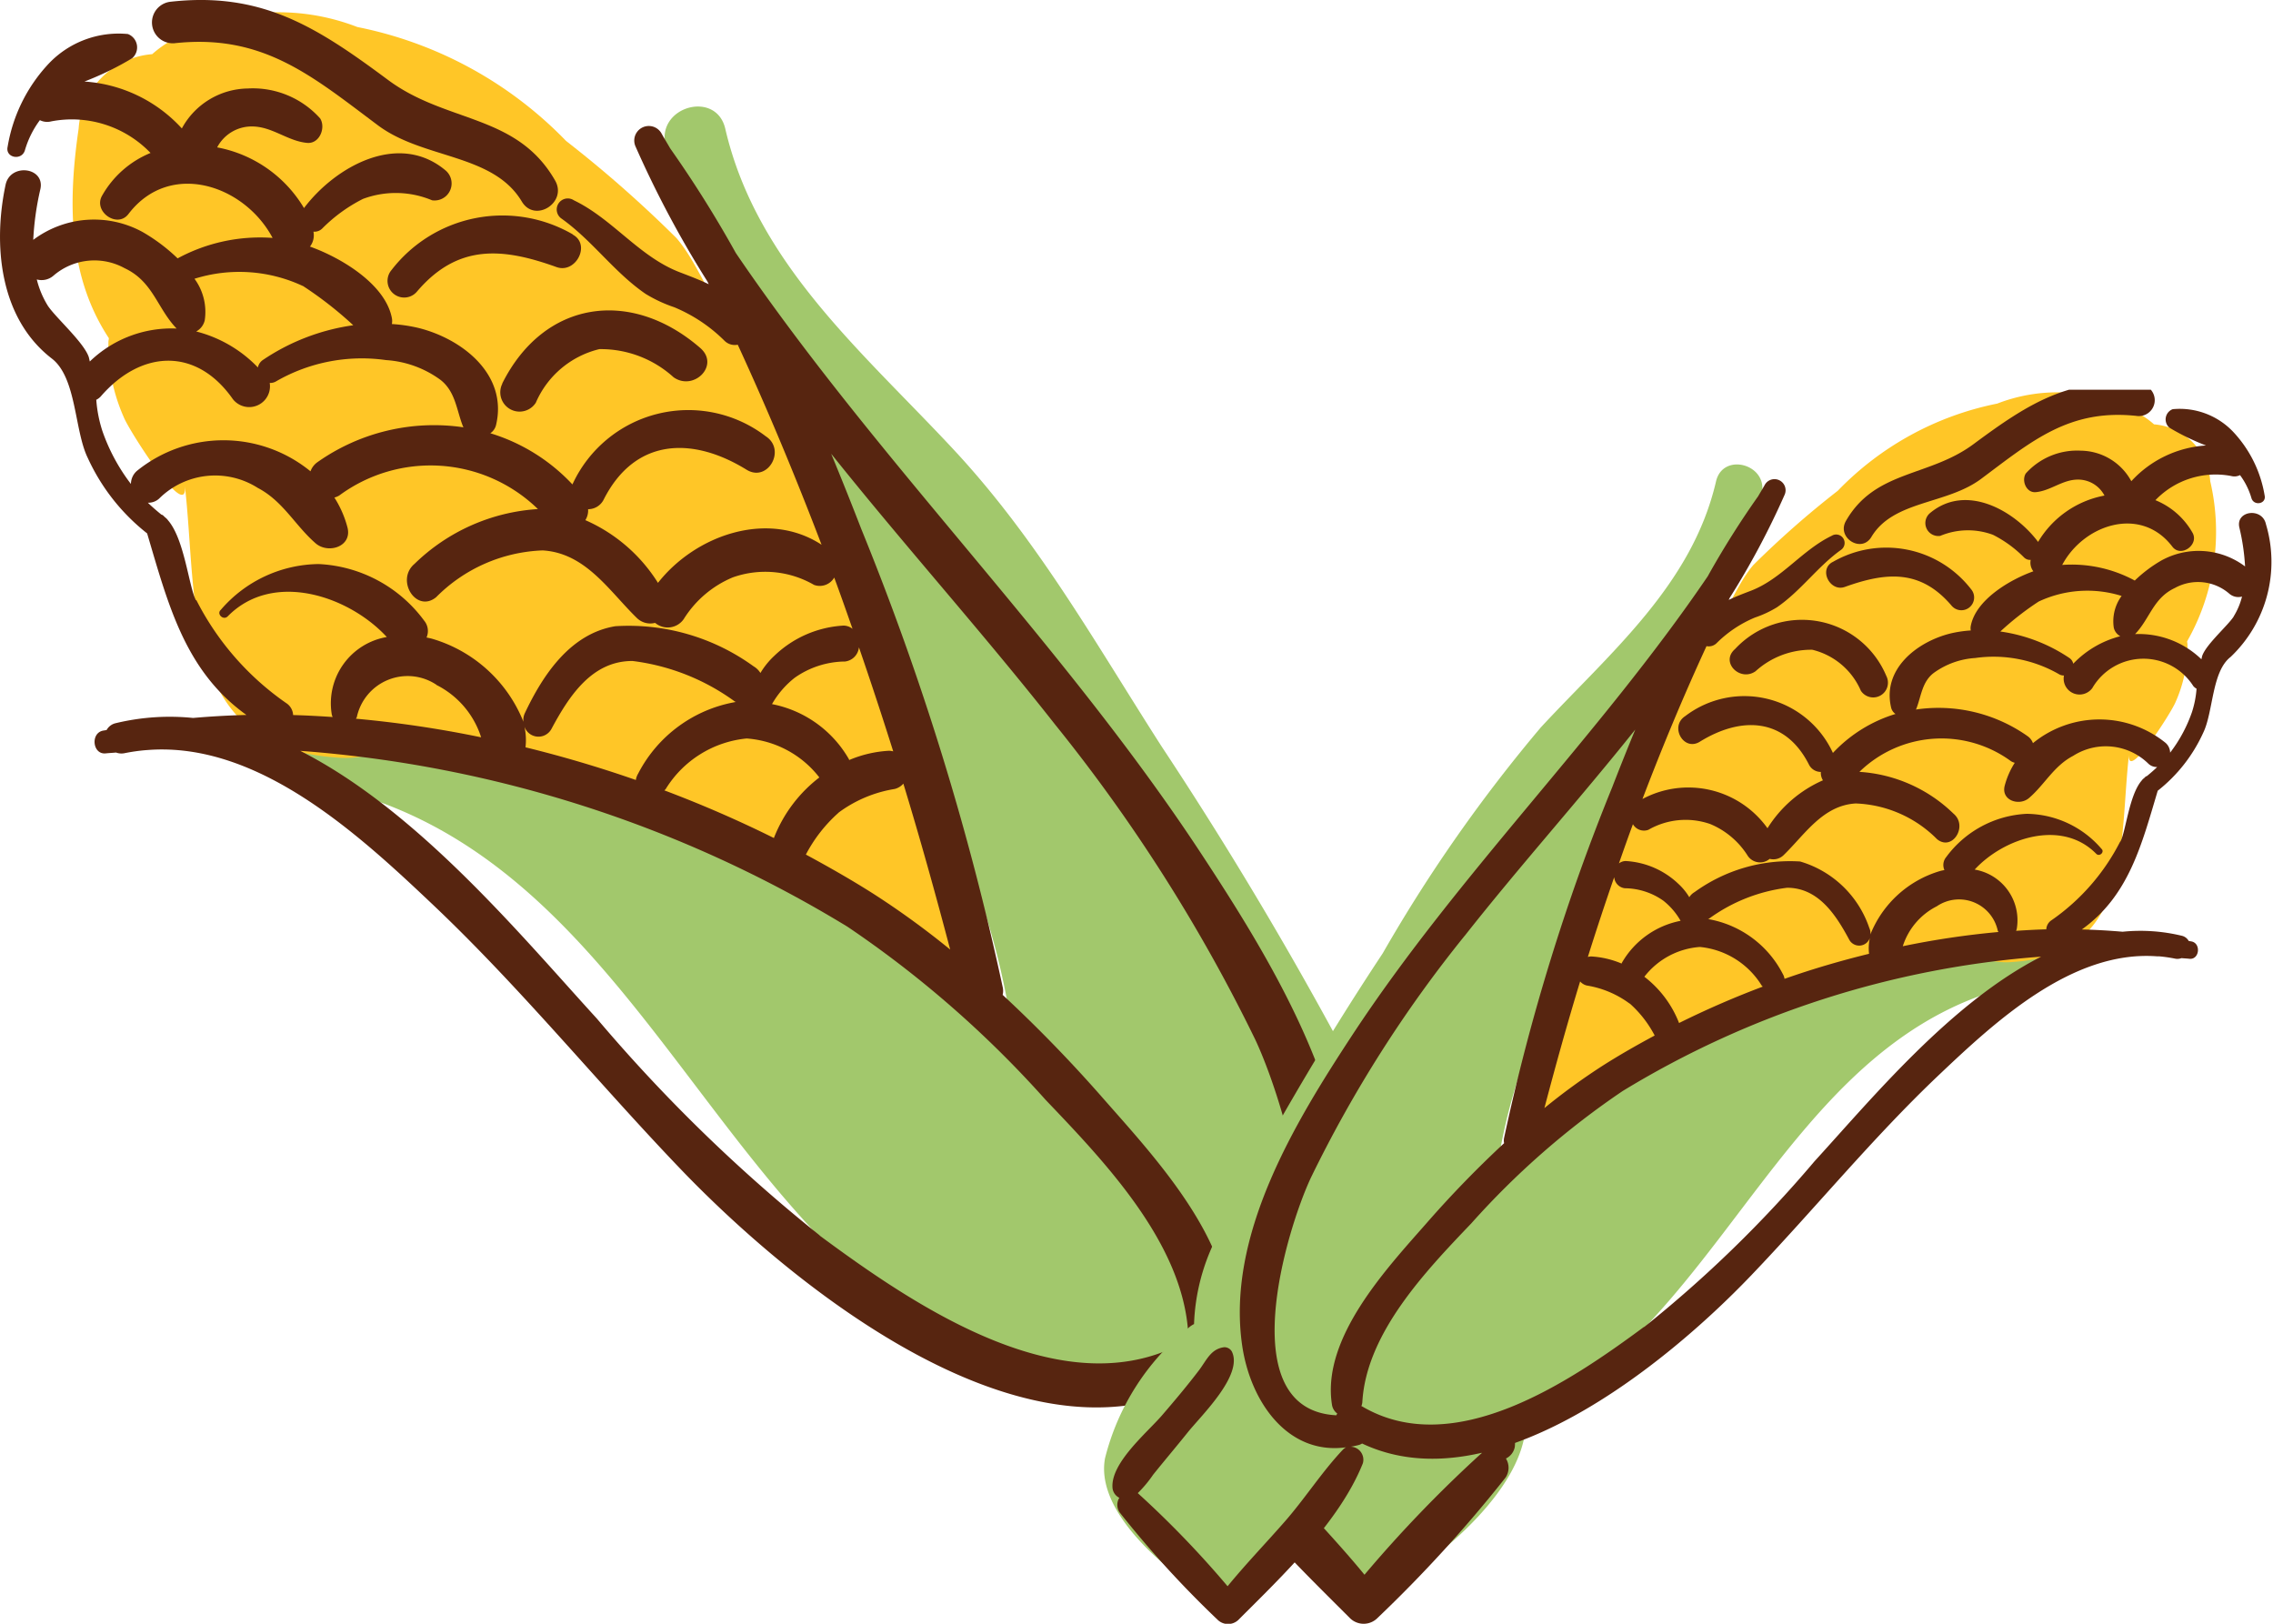
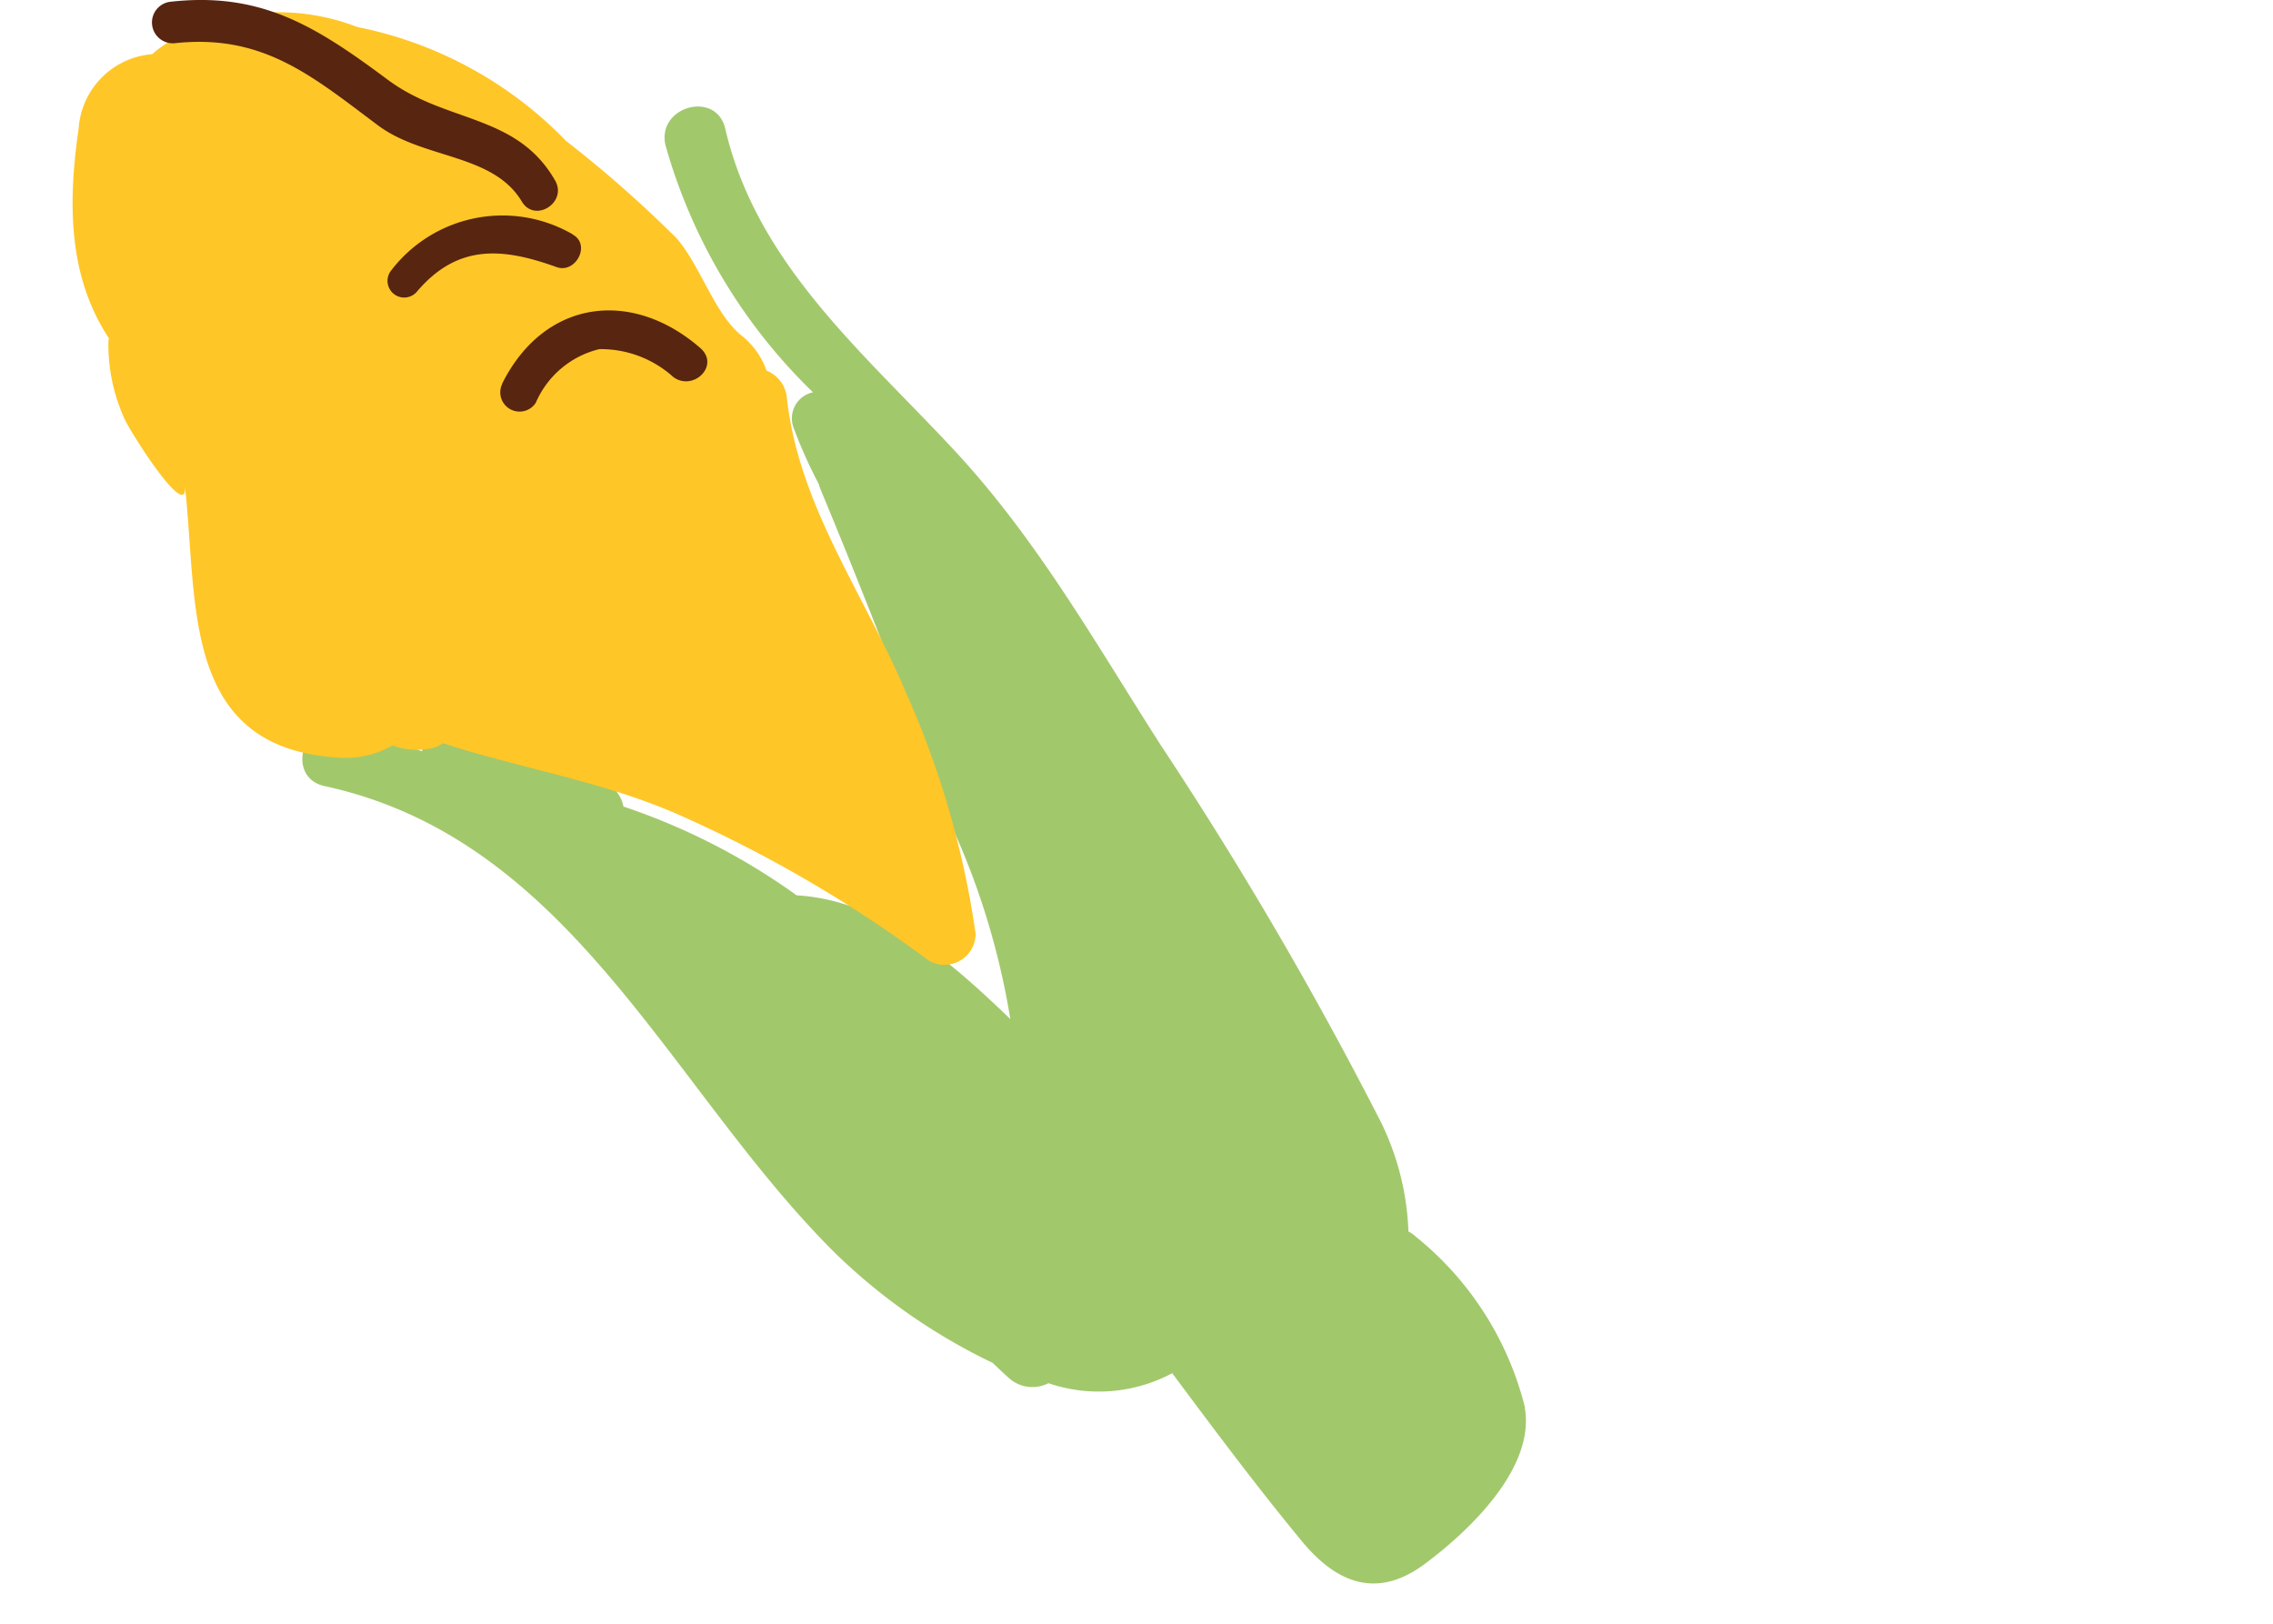
<svg xmlns="http://www.w3.org/2000/svg" width="70" height="50" viewBox="0 0 70 50">
  <defs>
    <clipPath id="clip-path">
      <rect id="長方形_5316" data-name="長方形 5316" width="47.001" height="50" fill="none" />
    </clipPath>
    <clipPath id="clip-path-2">
-       <rect id="長方形_5317" data-name="長方形 5317" width="36" height="38" transform="translate(0 0.208)" fill="none" />
-     </clipPath>
+       </clipPath>
  </defs>
  <g id="img-header-top" transform="translate(-233.525 -144)">
    <rect id="長方形_5274" data-name="長方形 5274" width="70" height="50" transform="translate(233.526 144)" fill="none" />
    <g id="グループ_13129" data-name="グループ 13129" transform="translate(233.525 144)" clip-path="url(#clip-path)">
      <path id="パス_1443" data-name="パス 1443" d="M52.292,45.229a9.786,9.786,0,0,0-3.364-5.269A.985.985,0,0,0,48.7,39.8a8.307,8.307,0,0,0-.836-3.347,119.194,119.194,0,0,0-6.769-11.595c-2.031-3.167-3.805-6.341-6.376-9.108-2.792-3.006-6.089-5.736-7.057-9.906-.277-1.2-2.118-.69-1.841.508a16.976,16.976,0,0,0,4.542,7.607.82.82,0,0,0-.589,1.113,14.5,14.5,0,0,0,.772,1.721.964.964,0,0,0,.043.139c1.441,3.459,2.785,6.962,4.087,10.475a23.238,23.238,0,0,1,1.764,5.851c-1.9-1.824-3.983-3.652-6.581-3.81a20.1,20.1,0,0,0-5.334-2.734,1.008,1.008,0,0,0-.1-.286c-.305-.578-1.093-.826-1.654-1.052a10.017,10.017,0,0,0-2.289-.666,1.355,1.355,0,0,0-.437.013.969.969,0,0,0-.244-.043.96.96,0,0,0-1.294.043.933.933,0,0,0-.193.291,14.839,14.839,0,0,0-2.483-.769c-1.2-.26-1.71,1.58-.507,1.841,7.656,1.657,10.64,9.369,15.77,14.427a18.239,18.239,0,0,0,4.8,3.332c.172.162.341.327.52.483a1.08,1.08,0,0,0,1.2.144,4.8,4.8,0,0,0,3.812-.308c1.308,1.755,2.6,3.487,4,5.182,1.086,1.311,2.323,1.766,3.767.7,1.324-.982,3.422-2.938,3.091-4.816" transform="translate(-5.326 -1.879)" fill="#a2c86c" />
      <path id="パス_1444" data-name="パス 1444" d="M29.194,21.581c-1.275-3.042-3.317-5.759-3.684-9.117a1,1,0,0,0-.626-.835,2.379,2.379,0,0,0-.753-1.066c-.85-.674-1.26-2.13-2.02-3.014a37.423,37.423,0,0,0-3.4-2.992,12.28,12.28,0,0,0-6.428-3.508,6.714,6.714,0,0,0-5.726.412,3.507,3.507,0,0,0-.592.424A2.465,2.465,0,0,0,3.7,4.176C3.33,6.7,3.45,8.834,4.63,10.63c0,.035-.01.069-.013.1a5.514,5.514,0,0,0,.477,2.343c.157.4,2.02,3.325,1.873,2.07.415,3.556-.16,8.081,4.683,8.4a2.9,2.9,0,0,0,1.713-.373,2.17,2.17,0,0,0,1.214.088.793.793,0,0,0,.335-.159c2.443.8,5.012,1.182,7.419,2.273A40.334,40.334,0,0,1,29.888,29.8a.959.959,0,0,0,1.436-.825,27.8,27.8,0,0,0-2.129-7.393" transform="translate(-1.278 -0.217)" fill="#ffc627" />
-       <path id="パス_1445" data-name="パス 1445" d="M46.651,45.126c.109-1.011-1.39-2.248-2-2.955-.507-.589-1.007-1.185-1.479-1.8-.309-.406-.477-.87-1.022-.937a.345.345,0,0,0-.308.173c-.469.952,1.233,2.579,1.781,3.264.457.571.931,1.129,1.391,1.7a4.971,4.971,0,0,0,.627.747c-.006.005-.013.006-.02.011a39.57,39.57,0,0,0-3.6,3.737c-.735-.9-1.545-1.738-2.308-2.609-.819-.936-1.488-1.993-2.339-2.895a.425.425,0,0,0-.135-.1c2.357.324,3.854-1.832,4.186-4.088.655-4.446-2.115-8.991-4.454-12.545C32.687,20.321,27.035,14.8,22.661,8.366a35.612,35.612,0,0,0-2.023-3.224c-.088-.155-.183-.307-.269-.463a.448.448,0,0,0-.8.4,32.081,32.081,0,0,0,2.218,4.165c.013.027.026.055.04.083-.286-.137-.59-.252-.9-.371-1.248-.482-2.055-1.636-3.255-2.214a.34.34,0,0,0-.374.568c.95.678,1.619,1.654,2.585,2.315a4.317,4.317,0,0,0,.882.411,4.811,4.811,0,0,1,1.548,1.033.451.451,0,0,0,.407.121c.934,2.026,1.788,4.081,2.581,6.159-1.642-1.075-3.872-.309-5.038,1.174a5.01,5.01,0,0,0-2.236-1.931.556.556,0,0,0,.084-.337.535.535,0,0,0,.482-.3c.964-1.9,2.734-1.944,4.4-.915.653.4,1.228-.617.589-1.031a3.927,3.927,0,0,0-5.953,1.483A5.749,5.749,0,0,0,15.1,13.916a.423.423,0,0,0,.177-.255c.369-1.555-1.049-2.662-2.409-2.992a4.884,4.884,0,0,0-.8-.116.475.475,0,0,0,0-.185c-.2-1.044-1.562-1.857-2.522-2.2a.566.566,0,0,0,.107-.459A.344.344,0,0,0,9.935,7.6a4.825,4.825,0,0,1,1.243-.9,2.892,2.892,0,0,1,2.129.043.525.525,0,0,0,.415-.92c-1.449-1.217-3.4-.115-4.36,1.159A3.963,3.963,0,0,0,6.688,5.113a1.2,1.2,0,0,1,1.07-.644c.625,0,1.1.452,1.7.506.384.035.583-.47.4-.755a2.782,2.782,0,0,0-2.23-.92A2.346,2.346,0,0,0,5.6,4.53a4.454,4.454,0,0,0-3-1.444A9.393,9.393,0,0,0,4.068,2.37a.441.441,0,0,0-.129-.747A2.968,2.968,0,0,0,1.5,2.535,4.915,4.915,0,0,0,.235,5.093c-.08.345.435.44.532.109a2.915,2.915,0,0,1,.461-.927.5.5,0,0,0,.353.037,3.358,3.358,0,0,1,3.055.973A3.03,3.03,0,0,0,3.144,6.6c-.28.486.466,1.019.811.566,1.271-1.669,3.571-.9,4.44.735a5.339,5.339,0,0,0-2.925.63,5.49,5.49,0,0,0-1.083-.814,3.115,3.115,0,0,0-3.363.244A8.757,8.757,0,0,1,1.243,6.4c.151-.679-.927-.812-1.071-.136-.388,1.825-.2,4.1,1.424,5.352.765.59.693,2.213,1.105,3.056A6.267,6.267,0,0,0,4.531,17c.653,2.2,1.166,4.234,3.058,5.591-.553.013-1.1.045-1.643.092a7.1,7.1,0,0,0-2.374.159.427.427,0,0,0-.289.213c-.038.008-.076.012-.113.019-.389.08-.319.741.084.7.106-.011.214-.016.321-.026a.475.475,0,0,0,.26.02,5.741,5.741,0,0,1,.647-.093l.084-.006c3.4-.251,6.491,2.609,8.781,4.779,2.691,2.551,5.038,5.439,7.6,8.113,3.412,3.56,10.371,9.231,15.646,6.74a.6.6,0,0,0,.107.052c.119.034.234.055.349.077a.52.52,0,0,0-.484.671c.947,2.362,3.238,4.527,5.015,6.308a.6.6,0,0,0,.844-.013,41.7,41.7,0,0,0,3.94-4.32.541.541,0,0,0,.013-.589.5.5,0,0,0,.274-.36M32.47,22.857a50.9,50.9,0,0,1,6.189,9.734c.993,2.111,3.193,9.363-1.019,9.583a.73.73,0,0,0-.039-.069.542.542,0,0,0,.215-.363c.422-2.687-2.206-5.48-3.817-7.314a43.113,43.113,0,0,0-3.121-3.218.519.519,0,0,0,.006-.216,84.259,84.259,0,0,0-4.359-14.128q-.448-1.158-.928-2.319c2.262,2.832,4.7,5.546,6.873,8.309M13.44,21.666a2.73,2.73,0,0,1,1.377,1.613,34.245,34.245,0,0,0-3.857-.573.379.379,0,0,0,.028-.045,1.6,1.6,0,0,1,2.452-1m13.01-1.159Q27,22.1,27.508,23.712a.579.579,0,0,0-.127-.019,3.666,3.666,0,0,0-1.23.286.171.171,0,0,0-.009-.029,3.5,3.5,0,0,0-2.367-1.693,2.773,2.773,0,0,1,.7-.812,2.728,2.728,0,0,1,1.549-.5.488.488,0,0,0,.428-.438m-6.868,4.087c-1.113-.388-2.25-.725-3.4-1.007a1.951,1.951,0,0,0-.033-.638.455.455,0,0,0,.831.073c.536-1,1.242-2.1,2.5-2.093a6.751,6.751,0,0,1,3.153,1.251c.011.006.02.005.031.01A4.189,4.189,0,0,0,19.651,24.4a.521.521,0,0,0-.069.193m.918.281a3.3,3.3,0,0,1,2.495-1.559,3.109,3.109,0,0,1,2.238,1.2,4.325,4.325,0,0,0-1.4,1.865,36.554,36.554,0,0,0-3.373-1.467c.013-.015.028-.022.039-.038m5.326.723a3.954,3.954,0,0,1,1.727-.728.514.514,0,0,0,.268-.165c.515,1.688.99,3.394,1.442,5.11a25.73,25.73,0,0,0-2.376-1.725c-.662-.42-1.356-.816-2.068-1.2A4.527,4.527,0,0,1,25.826,25.6M9.327,9.379a11.612,11.612,0,0,1,1.552,1.211A6.617,6.617,0,0,0,8.1,11.657a.366.366,0,0,0-.158.233,4,4,0,0,0-1.9-1.108.525.525,0,0,0,.263-.342,1.723,1.723,0,0,0-.315-1.281,4.618,4.618,0,0,1,3.333.221m-7.856.6a2.814,2.814,0,0,1-.334-.8.555.555,0,0,0,.512-.115,1.928,1.928,0,0,1,2.194-.231c.877.411,1,1.234,1.6,1.858a3.622,3.622,0,0,0-2.673,1.014c-.015-.052-.02-.106-.039-.156-.174-.464-1.042-1.223-1.264-1.576m1.5,2.913a.487.487,0,0,0,.136-.1c1.235-1.432,2.94-1.54,4.073.08a.64.64,0,0,0,1.134-.5.358.358,0,0,0,.214-.059,5.286,5.286,0,0,1,3.365-.645,3.187,3.187,0,0,1,1.68.609c.464.363.493.926.693,1.433a.313.313,0,0,0,.018.029,6.226,6.226,0,0,0-4.5,1.073.585.585,0,0,0-.214.281,4.237,4.237,0,0,0-5.349-.01.54.54,0,0,0-.181.4,5.8,5.8,0,0,1-.881-1.638,4.012,4.012,0,0,1-.185-.944m3.07,6.165c-.221-.41-.355-1.9-.872-2.476,0,0,0-.009-.008-.013a.608.608,0,0,0-.085-.078.793.793,0,0,0-.058-.056.337.337,0,0,0-.045-.018c-.147-.12-.286-.241-.415-.365a.487.487,0,0,0,.351-.13A2.447,2.447,0,0,1,7.94,15.6c.781.409,1.149,1.159,1.781,1.706.389.336,1.14.1.977-.5a3.236,3.236,0,0,0-.4-.91.587.587,0,0,0,.15-.063,4.738,4.738,0,0,1,6.118.418,5.97,5.97,0,0,0-3.8,1.687c-.593.5.052,1.528.666,1.026a4.865,4.865,0,0,1,3.28-1.44c1.326.079,2.049,1.251,2.9,2.08a.592.592,0,0,0,.563.151.6.6,0,0,0,.881-.116,3.258,3.258,0,0,1,1.514-1.286,3,3,0,0,1,2.5.233.514.514,0,0,0,.621-.226c.194.524.379,1.052.564,1.579a.446.446,0,0,0-.279-.1,3.341,3.341,0,0,0-2.127.928,2.423,2.423,0,0,0-.431.531.614.614,0,0,0-.212-.206,6.555,6.555,0,0,0-4.256-1.234c-1.39.228-2.234,1.506-2.788,2.68a.475.475,0,0,0-.041.265,4.348,4.348,0,0,0-2.818-2.56c-.055-.015-.111-.025-.167-.038a.5.5,0,0,0-.074-.519,4.285,4.285,0,0,0-3.247-1.742,4.029,4.029,0,0,0-3.016,1.411c-.139.124.079.336.213.2,1.4-1.425,3.74-.625,4.9.636a2.071,2.071,0,0,0-1.7,2.35.379.379,0,0,0,.032.113c-.407-.027-.813-.05-1.217-.06a.466.466,0,0,0-.216-.371,8.609,8.609,0,0,1-2.764-3.169m19.2,19.565a49.373,49.373,0,0,1-6.869-6.682c-2.331-2.551-5.505-6.4-9.131-8.241A37.711,37.711,0,0,1,26.1,29.112a32.67,32.67,0,0,1,6.1,5.33c1.824,1.91,4.241,4.425,4.394,7.212a.577.577,0,0,0,.041.16.168.168,0,0,0-.019.006c-3.715,2.2-8.411-1.007-11.376-3.2" transform="translate(0 -0.575)" fill="#572510" />
      <path id="パス_1446" data-name="パス 1446" d="M8.042,1.332c2.728-.3,4.241,1.008,6.276,2.53,1.4,1.044,3.541.862,4.427,2.344.4.671,1.412.031,1.026-.646C18.593,3.5,16.427,3.8,14.626,2.462,12.435.835,10.739-.267,7.907.056a.642.642,0,0,0,.136,1.276" transform="translate(-2.675 0)" fill="#572510" />
      <path id="パス_1447" data-name="パス 1447" d="M24.277,17.279a.594.594,0,0,0,1.03.589,2.862,2.862,0,0,1,1.956-1.65,3.332,3.332,0,0,1,2.287.866c.62.436,1.433-.366.823-.9-2.131-1.85-4.811-1.482-6.1,1.092" transform="translate(-8.806 -5.467)" fill="#572510" />
      <path id="パス_1448" data-name="パス 1448" d="M24.463,11.013a4.317,4.317,0,0,0-5.583,1.1.513.513,0,0,0,.783.664c1.253-1.474,2.631-1.358,4.3-.757.591.213,1.067-.692.5-1" transform="translate(-6.824 -3.796)" fill="#572510" />
    </g>
    <g id="グループ_13130" data-name="グループ 13130" transform="translate(267.525 155.792)" clip-path="url(#clip-path-2)">
      <path id="パス_1449" data-name="パス 1449" d="M14.667,35.78a7.478,7.478,0,0,1,2.571-4.027.752.752,0,0,1,.174-.12,6.348,6.348,0,0,1,.639-2.557,91.083,91.083,0,0,1,5.172-8.86,46.981,46.981,0,0,1,4.872-6.96c2.134-2.3,4.653-4.383,5.392-7.57.212-.916,1.618-.528,1.407.388a12.972,12.972,0,0,1-3.471,5.813.627.627,0,0,1,.45.851,11.078,11.078,0,0,1-.59,1.315.736.736,0,0,1-.033.106c-1.1,2.643-2.128,5.32-3.123,8a17.758,17.758,0,0,0-1.348,4.471c1.45-1.394,3.044-2.791,5.029-2.911a15.363,15.363,0,0,1,4.076-2.089.771.771,0,0,1,.075-.219c.233-.441.835-.631,1.264-.8a7.654,7.654,0,0,1,1.749-.509,1.035,1.035,0,0,1,.334.01.741.741,0,0,1,.186-.033.734.734,0,0,1,.989.033.713.713,0,0,1,.148.222,11.34,11.34,0,0,1,1.9-.588c.916-.2,1.306,1.208.387,1.407-5.85,1.266-8.13,7.16-12.051,11.024A13.937,13.937,0,0,1,27.2,34.725c-.132.124-.261.25-.4.369a.825.825,0,0,1-.919.11,3.664,3.664,0,0,1-2.913-.235c-1,1.341-1.987,2.665-3.06,3.96-.83,1-1.775,1.35-2.878.531-1.012-.751-2.615-2.245-2.362-3.68" transform="translate(-14.64 -2.653)" fill="#a2c86c" />
      <path id="パス_1450" data-name="パス 1450" d="M5.145,16.632c.974-2.324,2.534-4.4,2.815-6.967a.76.76,0,0,1,.478-.638,1.818,1.818,0,0,1,.576-.814c.65-.515.963-1.628,1.544-2.3a28.6,28.6,0,0,1,2.6-2.286A9.384,9.384,0,0,1,18.068.943a5.131,5.131,0,0,1,4.376.315,2.68,2.68,0,0,1,.453.324,1.884,1.884,0,0,1,1.731,1.751,6.832,6.832,0,0,1-.712,4.931c0,.027.007.053.01.079a4.213,4.213,0,0,1-.365,1.79c-.12.307-1.544,2.541-1.431,1.582-.317,2.717.123,6.175-3.578,6.422a2.215,2.215,0,0,1-1.309-.285,1.658,1.658,0,0,1-.928.068.606.606,0,0,1-.256-.122,53.652,53.652,0,0,0-5.669,1.737,30.821,30.821,0,0,0-5.775,3.377.733.733,0,0,1-1.1-.63,21.243,21.243,0,0,1,1.627-5.649" transform="translate(9.439 -0.307)" fill="#ffc627" />
      <path id="パス_1451" data-name="パス 1451" d="M0,34.856c-.084-.773,1.062-1.718,1.527-2.258.387-.45.77-.905,1.13-1.377.236-.31.365-.665.781-.716a.264.264,0,0,1,.235.132c.358.727-.942,1.971-1.361,2.494-.35.437-.712.863-1.063,1.3A3.8,3.8,0,0,1,.774,35s.01,0,.015.009a30.237,30.237,0,0,1,2.753,2.856c.562-.686,1.181-1.328,1.763-1.993.626-.715,1.137-1.523,1.788-2.212a.325.325,0,0,1,.1-.073c-1.8.247-2.945-1.4-3.2-3.124-.5-3.4,1.617-6.871,3.4-9.586,3.274-4.975,7.593-9.193,10.936-14.111A27.214,27.214,0,0,1,19.882,4.3c.068-.119.14-.234.206-.354a.342.342,0,0,1,.613.3,24.514,24.514,0,0,1-1.695,3.183l-.031.064c.218-.105.451-.193.686-.283.954-.369,1.57-1.25,2.487-1.692a.26.26,0,0,1,.286.434c-.726.518-1.237,1.264-1.975,1.769a3.3,3.3,0,0,1-.674.314,3.676,3.676,0,0,0-1.183.79.345.345,0,0,1-.311.092c-.714,1.548-1.367,3.118-1.972,4.707a2.994,2.994,0,0,1,3.85.9,3.829,3.829,0,0,1,1.708-1.476.425.425,0,0,1-.064-.258.409.409,0,0,1-.369-.23c-.737-1.45-2.089-1.486-3.359-.7-.5.309-.938-.472-.45-.788a3,3,0,0,1,4.549,1.133,4.393,4.393,0,0,1,1.928-1.2.323.323,0,0,1-.135-.195c-.282-1.188.8-2.034,1.841-2.287a3.732,3.732,0,0,1,.612-.089.363.363,0,0,1,0-.141c.152-.8,1.194-1.419,1.927-1.681a.433.433,0,0,1-.082-.351.263.263,0,0,1-.21-.081,3.687,3.687,0,0,0-.95-.691,2.21,2.21,0,0,0-1.627.033.4.4,0,0,1-.317-.7c1.108-.93,2.6-.088,3.332.885a3.028,3.028,0,0,1,2.044-1.427.916.916,0,0,0-.817-.492c-.478,0-.838.345-1.3.387-.293.027-.445-.359-.305-.577a2.126,2.126,0,0,1,1.7-.7,1.792,1.792,0,0,1,1.549.94,3.4,3.4,0,0,1,2.3-1.1,7.178,7.178,0,0,1-1.126-.547.337.337,0,0,1,.1-.571,2.268,2.268,0,0,1,1.865.7,3.756,3.756,0,0,1,.966,1.955c.061.264-.332.336-.406.083a2.227,2.227,0,0,0-.352-.708.38.38,0,0,1-.27.028,2.566,2.566,0,0,0-2.335.744,2.316,2.316,0,0,1,1.141,1c.214.371-.356.778-.619.432-.971-1.276-2.729-.686-3.393.562a4.079,4.079,0,0,1,2.235.481,4.2,4.2,0,0,1,.827-.622,2.38,2.38,0,0,1,2.57.187A6.692,6.692,0,0,0,34.7,5.26c-.116-.519.708-.621.819-.1a4.038,4.038,0,0,1-1.088,4.09c-.584.451-.529,1.691-.844,2.336a4.789,4.789,0,0,1-1.4,1.783c-.5,1.678-.891,3.236-2.337,4.272.422.01.841.035,1.256.07a5.426,5.426,0,0,1,1.814.122.327.327,0,0,1,.221.162l.087.015c.3.061.244.566-.064.534-.081-.009-.164-.012-.246-.02a.363.363,0,0,1-.2.015,4.387,4.387,0,0,0-.494-.071l-.064,0c-2.6-.192-4.96,1.993-6.71,3.652-2.057,1.949-3.85,4.156-5.809,6.2-2.607,2.72-7.925,7.054-11.956,5.15a.456.456,0,0,1-.082.04c-.091.026-.179.042-.266.059a.4.4,0,0,1,.37.513c-.723,1.805-2.474,3.459-3.833,4.82a.46.46,0,0,1-.645-.01,31.865,31.865,0,0,1-3.011-3.3.414.414,0,0,1-.01-.45A.383.383,0,0,1,0,34.856M10.841,17.839a38.893,38.893,0,0,0-4.73,7.439c-.759,1.613-2.44,7.155.779,7.323a.558.558,0,0,1,.03-.053.414.414,0,0,1-.164-.278c-.322-2.053,1.686-4.188,2.917-5.589a32.945,32.945,0,0,1,2.385-2.459.4.4,0,0,1,0-.165,64.387,64.387,0,0,1,3.331-10.8q.342-.885.709-1.772c-1.729,2.164-3.59,4.238-5.252,6.35m14.542-.91a2.086,2.086,0,0,0-1.052,1.232,26.168,26.168,0,0,1,2.947-.438.29.29,0,0,1-.021-.034,1.219,1.219,0,0,0-1.874-.761m-9.942-.886q-.422,1.218-.809,2.449a.442.442,0,0,1,.1-.015,2.8,2.8,0,0,1,.94.219.131.131,0,0,1,.007-.022,2.672,2.672,0,0,1,1.809-1.294,2.119,2.119,0,0,0-.533-.621,2.084,2.084,0,0,0-1.184-.382.373.373,0,0,1-.327-.335m5.248,3.123c.851-.3,1.72-.554,2.6-.77a1.491,1.491,0,0,1,.025-.488.348.348,0,0,1-.635.055c-.41-.764-.949-1.6-1.914-1.6a5.159,5.159,0,0,0-2.41.956c-.008,0-.015,0-.023.008a3.2,3.2,0,0,1,2.3,1.689.4.4,0,0,1,.053.147m-.7.215a2.52,2.52,0,0,0-1.906-1.192,2.376,2.376,0,0,0-1.71.917,3.3,3.3,0,0,1,1.069,1.425,27.933,27.933,0,0,1,2.578-1.121c-.01-.011-.021-.017-.03-.029m-4.07.552a3.021,3.021,0,0,0-1.32-.557.393.393,0,0,1-.205-.126c-.394,1.29-.756,2.593-1.1,3.9a19.662,19.662,0,0,1,1.816-1.319c.506-.321,1.037-.624,1.58-.915a3.459,3.459,0,0,0-.769-.987M28.526,7.54a8.874,8.874,0,0,0-1.186.926,5.056,5.056,0,0,1,2.124.814.28.28,0,0,1,.121.178,3.06,3.06,0,0,1,1.449-.847.4.4,0,0,1-.2-.261,1.317,1.317,0,0,1,.241-.979,3.529,3.529,0,0,0-2.547.169m6,.458a2.15,2.15,0,0,0,.255-.608.424.424,0,0,1-.391-.088,1.473,1.473,0,0,0-1.677-.176c-.67.314-.767.943-1.226,1.42a2.768,2.768,0,0,1,2.043.775c.011-.039.016-.081.03-.119.133-.355.8-.934.966-1.2m-1.144,2.226a.372.372,0,0,1-.1-.08,1.822,1.822,0,0,0-3.112.061A.489.489,0,0,1,29.3,9.82a.274.274,0,0,1-.163-.045,4.039,4.039,0,0,0-2.571-.493,2.436,2.436,0,0,0-1.284.465c-.355.277-.377.707-.53,1.1a.239.239,0,0,1-.014.022,4.758,4.758,0,0,1,3.442.82.447.447,0,0,1,.164.215,3.237,3.237,0,0,1,4.087-.007.413.413,0,0,1,.138.3,4.432,4.432,0,0,0,.673-1.251,3.066,3.066,0,0,0,.141-.721m-2.346,4.711c.169-.313.271-1.454.666-1.892,0,0,0-.007.006-.01a.465.465,0,0,1,.065-.059.606.606,0,0,1,.044-.043.258.258,0,0,1,.035-.014c.112-.091.219-.184.317-.279a.372.372,0,0,1-.268-.1,1.87,1.87,0,0,0-2.318-.245c-.6.313-.878.886-1.361,1.3-.3.257-.871.076-.747-.385a2.473,2.473,0,0,1,.308-.7.449.449,0,0,1-.114-.048A3.621,3.621,0,0,0,23,12.788,4.562,4.562,0,0,1,25.9,14.077c.453.38-.039,1.167-.509.784a3.717,3.717,0,0,0-2.506-1.1c-1.013.06-1.565.956-2.218,1.59a.452.452,0,0,1-.43.116.458.458,0,0,1-.673-.089,2.49,2.49,0,0,0-1.157-.983,2.3,2.3,0,0,0-1.907.178.393.393,0,0,1-.475-.173c-.148.4-.289.8-.431,1.207a.341.341,0,0,1,.213-.073,2.553,2.553,0,0,1,1.625.709,1.851,1.851,0,0,1,.329.405.469.469,0,0,1,.162-.157,5.009,5.009,0,0,1,3.252-.943,3.2,3.2,0,0,1,2.13,2.048.363.363,0,0,1,.032.2,3.322,3.322,0,0,1,2.153-1.956c.042-.012.085-.019.128-.029a.38.38,0,0,1,.056-.4,3.274,3.274,0,0,1,2.481-1.331,3.078,3.078,0,0,1,2.3,1.078c.106.095-.06.257-.162.153-1.071-1.089-2.858-.477-3.743.486a1.583,1.583,0,0,1,1.3,1.8.289.289,0,0,1-.025.086c.311-.02.621-.038.93-.046a.356.356,0,0,1,.165-.283,6.578,6.578,0,0,0,2.112-2.422M16.369,29.885a37.728,37.728,0,0,0,5.249-5.106c1.781-1.949,4.207-4.891,6.978-6.3a28.817,28.817,0,0,0-12.887,4.137,24.965,24.965,0,0,0-4.659,4.073c-1.394,1.46-3.24,3.381-3.358,5.511a.441.441,0,0,1-.031.122.128.128,0,0,1,.015,0c2.839,1.682,6.427-.77,8.693-2.445" transform="translate(0.263 -0.812)" fill="#572510" />
      <path id="パス_1452" data-name="パス 1452" d="M16.383,1.017c-2.085-.231-3.24.77-4.8,1.934-1.067.8-2.706.659-3.383,1.791-.307.513-1.079.023-.784-.493.9-1.571,2.555-1.344,3.932-2.367C13.026.638,14.322-.2,16.486.043a.49.49,0,0,1-.1.975" transform="translate(15.432 0)" fill="#572510" />
      <path id="パス_1453" data-name="パス 1453" d="M29.03,16.749a.454.454,0,0,1-.787.45,2.187,2.187,0,0,0-1.495-1.261A2.546,2.546,0,0,0,25,16.6c-.474.334-1.1-.28-.629-.686a2.814,2.814,0,0,1,4.658.834" transform="translate(-4.936 -7.722)" fill="#572510" />
      <path id="パス_1454" data-name="パス 1454" d="M18.957,10.877a3.3,3.3,0,0,1,4.266.837.392.392,0,0,1-.6.507c-.958-1.126-2.01-1.038-3.289-.579-.452.162-.815-.529-.379-.766" transform="translate(3.48 -5.361)" fill="#572510" />
    </g>
  </g>
</svg>